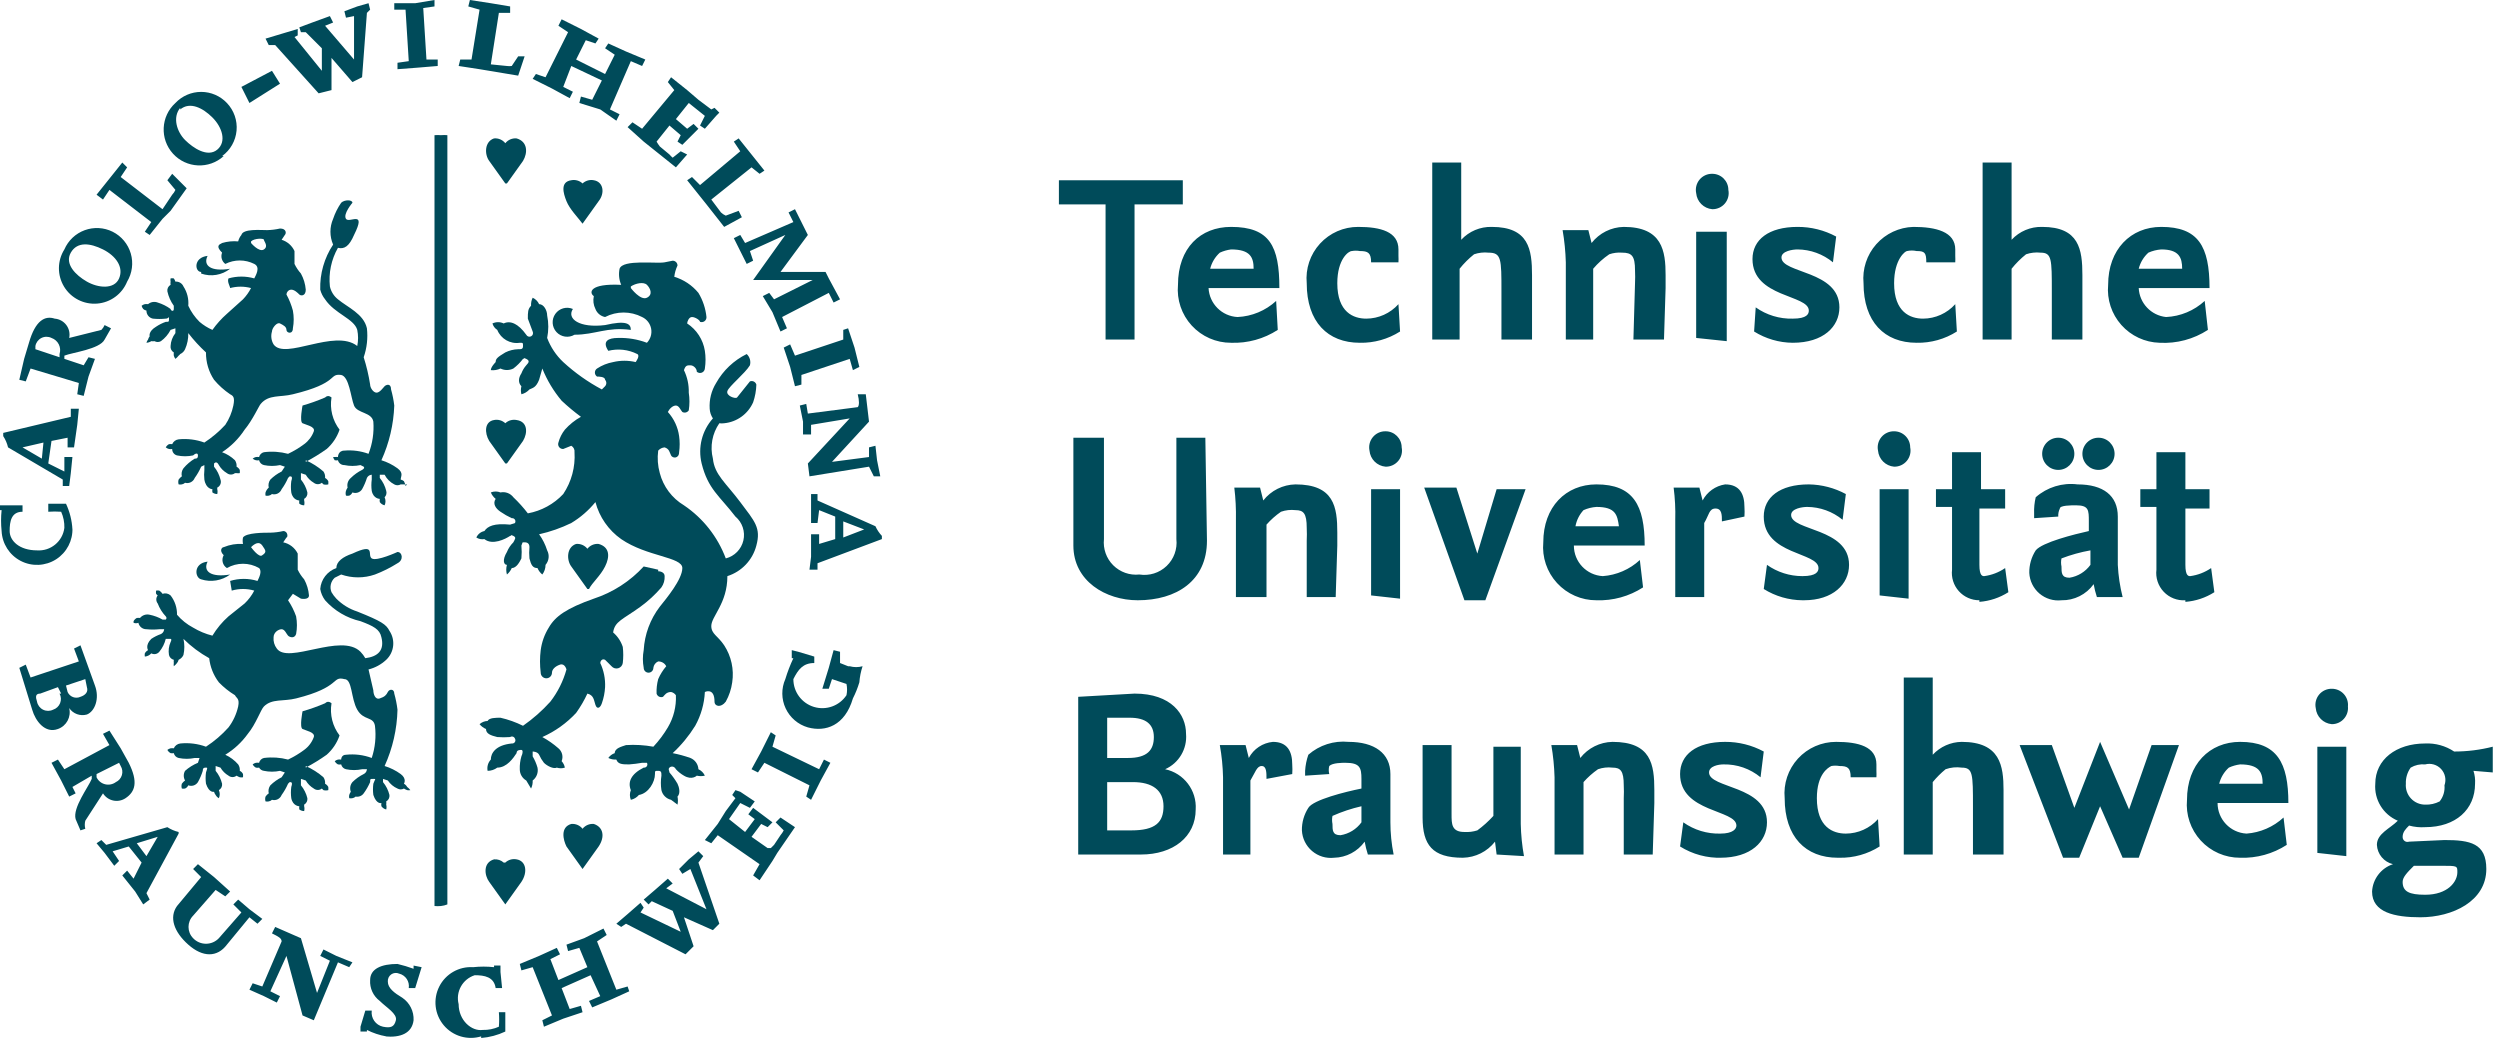
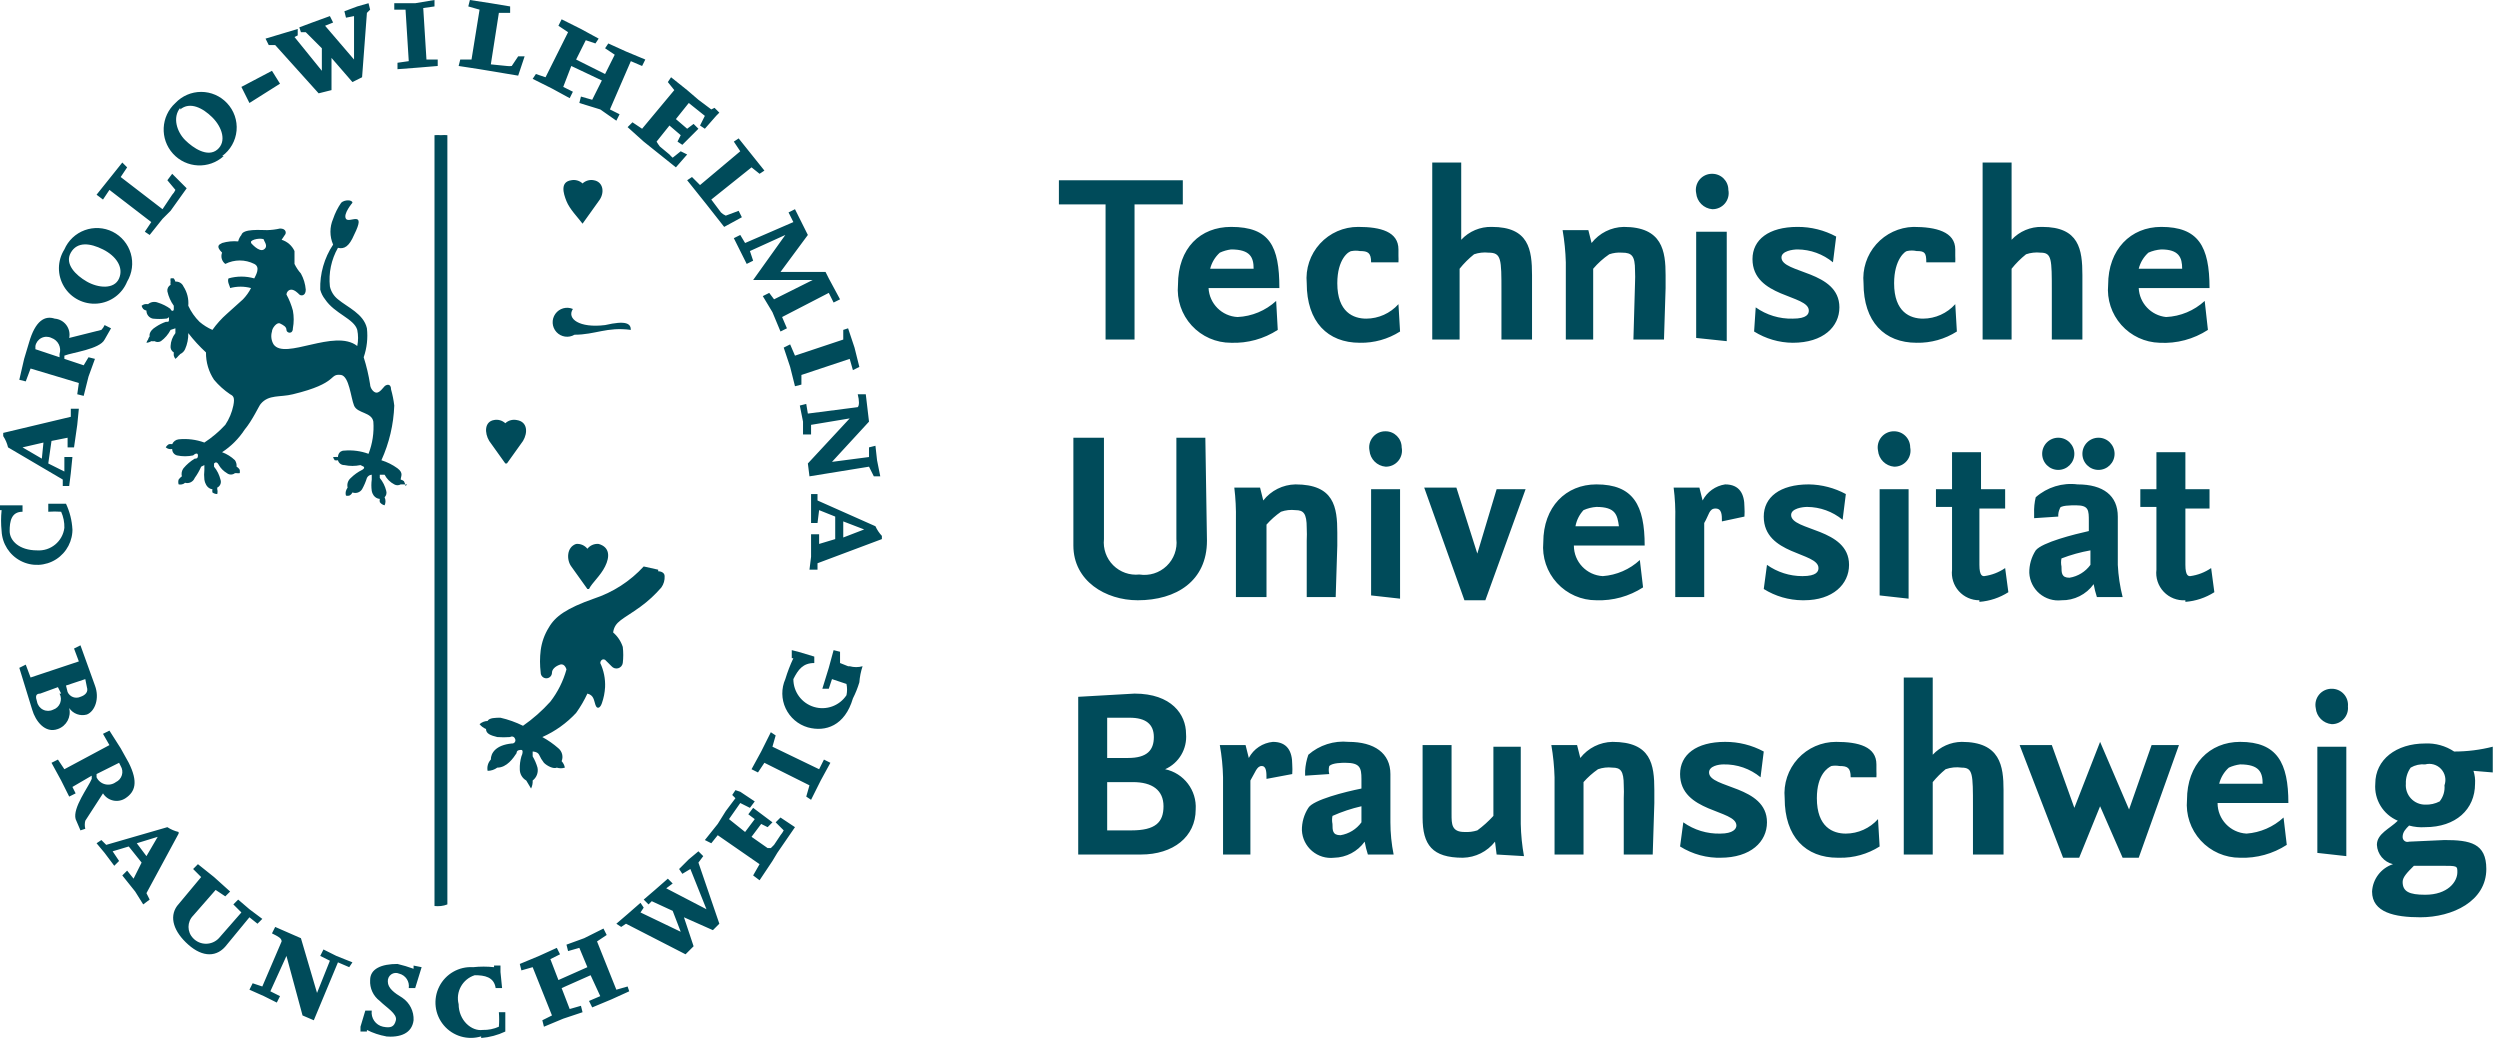
<svg xmlns="http://www.w3.org/2000/svg" width="239" height="100" viewBox="0 0 239 100">
  <g fill="none" fill-rule="evenodd">
-     <path fill="#004B5A" d="M29.231,44.154 C29.924,43.789 30.593,43.378 31.231,42.923 C31.795,42.426 32.22,41.789 32.462,41.077 C31.792,40.201 31.514,39.088 31.692,38 C31.692,38 31.385,37.692 31.077,38 C30.376,38.302 29.657,38.559 28.923,38.769 C28.923,38.769 28.615,40.308 28.923,40.462 C29.231,40.615 30.154,40.769 30,41.231 C29.823,41.724 29.501,42.153 29.077,42.462 C28.597,42.821 28.081,43.13 27.538,43.385 C26.786,43.184 26.003,43.132 25.231,43.231 C25.001,43.284 24.822,43.463 24.769,43.692 C24.667,43.678 24.564,43.678 24.462,43.692 C24.349,43.72 24.243,43.772 24.154,43.846 C24.243,43.92 24.349,43.973 24.462,44 C24.563,44.021 24.668,44.021 24.769,44 C24.822,44.229 25.001,44.409 25.231,44.462 C25.738,44.57 26.262,44.57 26.769,44.462 L27.231,44.615 L26.923,45.077 C26.525,45.274 26.162,45.534 25.846,45.846 C25.683,46.067 25.627,46.349 25.692,46.615 C25.551,46.74 25.445,46.899 25.385,47.077 C25.364,47.178 25.364,47.283 25.385,47.385 C25.486,47.405 25.591,47.405 25.692,47.385 C25.807,47.364 25.914,47.31 26,47.231 C26.381,47.337 26.78,47.137 26.923,46.769 C27.168,46.434 27.374,46.073 27.538,45.692 L27.692,45.538 C27.846,45.538 28,45.538 27.846,46 C27.798,46.357 27.798,46.72 27.846,47.077 C28,47.846 28.615,47.846 28.615,47.846 C28.595,47.948 28.595,48.052 28.615,48.154 C28.749,48.254 28.91,48.308 29.077,48.308 C29.116,48.156 29.116,47.998 29.077,47.846 C29.081,47.795 29.081,47.744 29.077,47.692 C29.295,47.569 29.417,47.326 29.385,47.077 C29.275,46.625 29.065,46.205 28.769,45.846 L28.769,45.231 L29.231,45.385 C29.417,45.703 29.682,45.967 30,46.154 C30.225,46.334 30.544,46.334 30.769,46.154 C30.817,46.209 30.868,46.26 30.923,46.308 C31.074,46.347 31.233,46.347 31.385,46.308 C31.395,46.205 31.395,46.102 31.385,46 C31.314,45.87 31.207,45.763 31.077,45.692 C31.1,45.475 31.045,45.257 30.923,45.077 C30.416,44.636 29.845,44.273 29.231,44 L29.231,44.154 Z" />
    <path fill="#004B5A" d="M38.923,46.308 C38.821,46.325 38.717,46.325 38.615,46.308 L38.308,46.308 C38.117,46.418 37.883,46.418 37.692,46.308 C37.297,46.103 36.974,45.78 36.769,45.385 L36.308,45.385 L36.308,45.692 C36.603,46.051 36.813,46.472 36.923,46.923 C36.99,47.141 36.93,47.378 36.769,47.538 C36.881,47.783 36.881,48.063 36.769,48.308 C36.582,48.266 36.418,48.156 36.308,48 C36.287,47.898 36.287,47.794 36.308,47.692 C36.308,47.692 35.692,47.692 35.538,46.923 C35.49,46.566 35.49,46.203 35.538,45.846 L35.538,45.385 C35.538,45.385 35.231,45.385 35.077,45.692 C34.961,46.066 34.806,46.427 34.615,46.769 C34.42,47.078 34.034,47.207 33.692,47.077 C33.631,47.214 33.521,47.323 33.385,47.385 C33.283,47.405 33.178,47.405 33.077,47.385 C33.03,47.234 33.03,47.073 33.077,46.923 C33.111,46.813 33.163,46.709 33.231,46.615 C33.15,46.274 33.269,45.917 33.538,45.692 C33.854,45.38 34.218,45.12 34.615,44.923 C34.615,44.923 34.923,44.769 34.769,44.615 L34.462,44.462 C33.954,44.57 33.43,44.57 32.923,44.462 C32.635,44.471 32.38,44.279 32.308,44 C32.206,44.021 32.102,44.021 32,44 C31.926,43.91 31.874,43.805 31.846,43.692 C31.897,43.687 31.949,43.687 32,43.692 C32.102,43.678 32.206,43.678 32.308,43.692 C32.308,43.692 32.308,43.077 32.923,43.077 C33.706,43.01 34.493,43.115 35.231,43.385 C35.611,42.406 35.769,41.355 35.692,40.308 C35.538,39.385 34.154,39.538 33.846,38.769 C33.538,38 33.385,36 32.615,35.846 C31.385,35.692 32.462,36.615 28,37.692 C26.769,38 25.692,37.692 24.923,38.615 C24.769,38.769 24.154,40.154 23.385,41.077 C22.824,41.937 22.091,42.67 21.231,43.231 C21.69,43.399 22.109,43.661 22.462,44 C22.584,44.181 22.638,44.399 22.615,44.615 C22.745,44.686 22.852,44.793 22.923,44.923 C22.933,45.025 22.933,45.128 22.923,45.231 C22.821,45.248 22.717,45.248 22.615,45.231 L22.462,45.231 C22.237,45.411 21.917,45.411 21.692,45.231 C21.374,45.044 21.109,44.78 20.923,44.462 C20.769,44.154 20.615,44.154 20.462,44.308 L20.462,44.615 C20.757,44.974 20.967,45.395 21.077,45.846 C21.188,46.144 21.055,46.477 20.769,46.615 C20.773,46.667 20.773,46.718 20.769,46.769 C20.808,46.921 20.808,47.079 20.769,47.231 C20.603,47.231 20.441,47.177 20.308,47.077 C20.287,46.975 20.287,46.871 20.308,46.769 C20.308,46.769 19.692,46.769 19.538,45.846 C19.504,45.539 19.504,45.23 19.538,44.923 L19.538,44.462 L19.231,44.615 C19.065,44.996 18.859,45.357 18.615,45.692 C18.472,46.06 18.073,46.26 17.692,46.154 C17.606,46.233 17.5,46.287 17.385,46.308 C17.283,46.328 17.178,46.328 17.077,46.308 C17.03,46.157 17.03,45.996 17.077,45.846 C17.16,45.726 17.265,45.622 17.385,45.538 C17.319,45.272 17.375,44.99 17.538,44.769 C17.844,44.404 18.208,44.092 18.615,43.846 C18.769,43.846 18.923,43.846 18.923,43.538 C18.923,43.231 18.615,43.385 18.462,43.538 C17.954,43.646 17.43,43.646 16.923,43.538 C16.644,43.467 16.452,43.211 16.462,42.923 C16.36,42.944 16.255,42.944 16.154,42.923 C16.041,42.896 15.936,42.843 15.846,42.769 C15.917,42.639 16.024,42.532 16.154,42.462 C16.256,42.447 16.36,42.447 16.462,42.462 C16.569,42.209 16.804,42.033 17.077,42 C17.91,41.915 18.752,42.02 19.538,42.308 C20.272,41.827 20.943,41.259 21.538,40.615 C21.911,40.055 22.172,39.428 22.308,38.769 C22.462,38 22.308,37.846 22,37.692 C21.426,37.304 20.908,36.838 20.462,36.308 C19.948,35.533 19.68,34.622 19.692,33.692 C19.077,33.125 18.511,32.508 18,31.846 C18.014,32.376 17.909,32.901 17.692,33.385 C17.6,33.59 17.436,33.754 17.231,33.846 C17.187,33.904 17.135,33.956 17.077,34 C16.989,34.117 16.886,34.22 16.769,34.308 C16.699,34.216 16.647,34.111 16.615,34 C16.605,33.898 16.605,33.795 16.615,33.692 C16.397,33.569 16.275,33.326 16.308,33.077 C16.33,32.629 16.491,32.198 16.769,31.846 L16.769,31.385 L16.308,31.538 C16.088,31.964 15.772,32.333 15.385,32.615 C15.194,32.725 14.96,32.725 14.769,32.615 C14.667,32.633 14.563,32.633 14.462,32.615 C14.324,32.707 14.165,32.76 14,32.769 C14.027,32.656 14.08,32.551 14.154,32.462 C14.181,32.349 14.234,32.243 14.308,32.154 C14.308,32.154 14.154,31.692 14.923,31.231 C15.21,31.039 15.52,30.884 15.846,30.769 C16.154,30.769 16.154,30.769 16.154,30.462 C16.154,30.154 16.154,30.462 15.846,30.462 C15.437,30.505 15.024,30.505 14.615,30.462 C14.251,30.387 13.993,30.064 14,29.692 C13.885,29.671 13.778,29.618 13.692,29.538 C13.618,29.449 13.566,29.344 13.538,29.231 C13.628,29.157 13.733,29.104 13.846,29.077 C13.948,29.062 14.052,29.062 14.154,29.077 C14.411,28.862 14.764,28.803 15.077,28.923 C15.519,29.058 15.935,29.266 16.308,29.538 C16.308,29.692 16.615,29.846 16.615,29.538 L16.615,29.231 C16.317,28.817 16.107,28.345 16,27.846 C15.968,27.597 16.089,27.354 16.308,27.231 C16.29,27.129 16.29,27.025 16.308,26.923 C16.287,26.822 16.287,26.717 16.308,26.615 C16.409,26.595 16.514,26.595 16.615,26.615 C16.683,26.709 16.735,26.813 16.769,26.923 C17.098,26.896 17.408,27.082 17.538,27.385 C17.894,27.931 18.056,28.581 18,29.231 C18.263,29.804 18.628,30.326 19.077,30.769 C19.447,31.085 19.862,31.344 20.308,31.538 C20.708,30.974 21.173,30.457 21.692,30 L23.231,28.615 C23.538,28.295 23.797,27.933 24,27.538 C23.345,27.362 22.655,27.362 22,27.538 C22,27.385 21.692,26.923 21.846,26.615 C22.65,26.385 23.503,26.385 24.308,26.615 C24.462,26.308 24.923,25.538 24.308,25.231 C23.437,24.792 22.409,24.792 21.538,25.231 C21.205,24.982 21.079,24.541 21.231,24.154 C20.615,23.538 20.923,23.385 21.231,23.231 C21.729,23.084 22.251,23.031 22.769,23.077 C22.824,22.851 22.929,22.641 23.077,22.462 C23.231,21.846 24.923,22 25.538,22 C25.953,21.99 26.365,21.939 26.769,21.846 C27.385,21.846 27.385,22.308 27.231,22.462 L26.923,22.923 C27.468,23.09 27.916,23.482 28.154,24 L28.154,25.231 C28.315,25.566 28.522,25.876 28.769,26.154 C29.03,26.628 29.187,27.153 29.231,27.692 C29.231,28.308 28.769,28.308 28.615,28.154 C28.462,28 28.154,27.692 27.846,27.692 C27.538,27.692 27.385,28 27.385,28.154 C27.651,28.64 27.857,29.157 28,29.692 C28.104,30.252 28.104,30.825 28,31.385 C28,32 27.385,31.846 27.385,31.538 C27.385,31.231 27.077,31.077 26.769,30.923 C26.462,30.769 26,31.385 26,31.692 C25.876,32.106 25.932,32.553 26.154,32.923 C27.231,34.462 32,31.385 34.154,33.077 C34.257,32.569 34.257,32.046 34.154,31.538 C33.846,30.462 32,30 31.077,28.615 C30.86,28.344 30.702,28.029 30.615,27.692 C30.57,26.164 31,24.658 31.846,23.385 C31.504,22.6 31.504,21.708 31.846,20.923 C32.029,20.377 32.288,19.859 32.615,19.385 C32.923,19.077 33.692,19.077 33.692,19.385 C33.692,19.385 32.769,20.462 33.077,20.923 C33.385,21.385 35.077,20 33.846,22.462 C33.385,23.538 32.923,23.846 32.308,23.692 C31.671,24.812 31.402,26.104 31.538,27.385 C31.645,27.872 31.917,28.306 32.308,28.615 C33.231,29.385 34.769,30 35.077,31.385 C35.182,32.319 35.077,33.265 34.769,34.154 C35.041,35.009 35.247,35.883 35.385,36.769 C35.385,37.077 35.692,37.538 36,37.538 C36.308,37.538 36.615,37.077 36.769,36.923 C36.923,36.769 37.385,36.615 37.385,37.231 C37.527,37.735 37.63,38.249 37.692,38.769 C37.628,40.576 37.209,42.354 36.462,44 C37.013,44.17 37.533,44.43 38,44.769 C38.615,45.231 38.308,45.538 38.308,45.846 C38.421,45.874 38.526,45.926 38.615,46 C38.691,46.145 38.743,46.301 38.769,46.462 L38.923,46.308 Z M24,23.231 C24,23.231 24.769,24.154 25.231,23.846 C25.692,23.538 25.231,23.077 25.231,22.923 C25.231,22.769 24.308,22.769 24,23.077 L24,23.231 Z" />
-     <path fill="#004B5A" d="M19.231,26.154 C20.172,26.482 21.216,26.308 22,25.692 C20.154,26 19.385,25.385 19.846,24.462 C18.462,24.615 18.615,26 19.231,26 L19.231,26.154 Z M29.231,73.385 C29.924,73.02 30.593,72.609 31.231,72.154 C31.795,71.656 32.22,71.02 32.462,70.308 C31.792,69.432 31.514,68.319 31.692,67.231 C31.692,67.231 31.385,66.923 31.077,67.231 C30.376,67.532 29.656,67.789 28.923,68 C28.923,68 28.615,69.538 28.923,69.692 C29.231,69.846 30.154,70 30,70.462 C29.823,70.955 29.501,71.384 29.077,71.692 C28.596,72.051 28.081,72.36 27.538,72.615 C26.786,72.415 26.003,72.363 25.231,72.462 C25.001,72.514 24.822,72.694 24.769,72.923 C24.667,72.908 24.564,72.908 24.462,72.923 C24.349,72.95 24.243,73.003 24.154,73.077 C24.225,73.207 24.331,73.314 24.462,73.385 C24.563,73.405 24.668,73.405 24.769,73.385 C24.866,73.555 25.037,73.669 25.231,73.692 C25.738,73.8 26.262,73.8 26.769,73.692 L27.231,73.846 L26.923,74.308 C26.525,74.505 26.162,74.765 25.846,75.077 C25.683,75.298 25.627,75.58 25.692,75.846 C25.57,75.927 25.465,76.031 25.385,76.154 C25.337,76.304 25.337,76.465 25.385,76.615 C25.486,76.636 25.591,76.636 25.692,76.615 C25.807,76.594 25.914,76.541 26,76.462 C26.381,76.568 26.78,76.368 26.923,76 C27.167,75.665 27.373,75.303 27.538,74.923 L27.692,74.769 C27.846,74.769 28,74.769 27.846,75.231 C27.798,75.588 27.798,75.95 27.846,76.308 C28,77.077 28.615,77.077 28.615,77.077 C28.595,77.178 28.595,77.283 28.615,77.385 C28.749,77.484 28.91,77.538 29.077,77.538 C29.116,77.387 29.116,77.228 29.077,77.077 C29.081,77.026 29.081,76.974 29.077,76.923 C29.295,76.8 29.417,76.556 29.385,76.308 C29.275,75.856 29.065,75.435 28.769,75.077 L28.769,74.462 L29.231,74.615 C29.417,74.933 29.682,75.198 30,75.385 C30.225,75.565 30.544,75.565 30.769,75.385 C30.817,75.439 30.868,75.491 30.923,75.538 C31.074,75.578 31.233,75.578 31.385,75.538 C31.395,75.436 31.395,75.333 31.385,75.231 C31.314,75.101 31.207,74.994 31.077,74.923 C31.1,74.706 31.045,74.488 30.923,74.308 C30.416,73.867 29.845,73.504 29.231,73.231 L29.231,73.385 Z" />
-     <path fill="#004B5A" d="M38.923,75.231 C38.852,75.101 38.745,74.994 38.615,74.923 C38.615,74.923 38.923,74.462 38.308,74 C37.841,73.66 37.321,73.401 36.769,73.231 C37.537,71.537 37.956,69.705 38,67.846 C37.937,67.326 37.834,66.812 37.692,66.308 C37.692,65.846 37.231,65.846 37.077,66.154 C36.923,66.462 36.769,66.615 36.308,66.769 C35.846,66.923 35.692,66.308 35.692,66 L35.231,64 C35.864,63.841 36.446,63.523 36.923,63.077 C37.689,62.353 37.819,61.182 37.231,60.308 C36.923,59.692 36.462,59.385 34.154,58.462 C33.398,58.219 32.711,57.796 32.154,57.231 C31.977,57.044 31.822,56.837 31.692,56.615 C31.492,56.135 31.615,55.581 32,55.231 L32.615,54.923 C33.662,55.287 34.8,55.287 35.846,54.923 C36.598,54.635 37.319,54.275 38,53.846 C38.615,53.538 38.462,52.769 38,52.769 C38,52.769 36,53.692 35.538,53.385 C35.077,53.077 36,51.846 33.692,52.923 C32.769,53.231 32.154,53.692 32.154,54.308 C31.29,54.61 30.686,55.395 30.615,56.308 C30.68,56.699 30.839,57.068 31.077,57.385 C31.97,58.387 33.153,59.086 34.462,59.385 C35.692,59.846 36.308,60.154 36.462,60.923 C36.769,62.154 36.154,62.769 34.923,62.923 C34.796,62.699 34.641,62.493 34.462,62.308 C32.615,60.462 27.538,63.538 26.462,62 C26.227,61.692 26.117,61.308 26.154,60.923 C26.154,60.462 26.615,60.154 26.923,60.154 C27.231,60.154 27.385,60.615 27.538,60.769 C27.692,60.923 28.154,61.077 28.308,60.615 C28.412,60.056 28.412,59.482 28.308,58.923 C28.116,58.38 27.858,57.863 27.538,57.385 L28,56.769 L28.769,57.231 C28.769,57.231 29.538,57.385 29.538,56.923 C29.495,56.383 29.337,55.859 29.077,55.385 C28.83,55.107 28.623,54.796 28.462,54.462 L28.462,52.923 C28.19,52.37 27.68,51.973 27.077,51.846 L27.385,51.385 C27.538,51.385 27.538,50.769 27.077,50.769 C26.673,50.862 26.261,50.913 25.846,50.923 C25.231,50.923 23.538,50.923 23.231,51.385 C23.189,51.588 23.189,51.797 23.231,52 C22.6,51.961 21.969,52.066 21.385,52.308 C21.231,52.308 20.923,52.615 21.385,53.077 C21.144,53.504 21.279,54.044 21.692,54.308 C22.644,53.758 23.817,53.758 24.769,54.308 C25.077,54.615 24.769,55.231 24.615,55.538 C23.763,55.277 22.852,55.277 22,55.538 L22.154,56.462 C22.857,56.256 23.604,56.256 24.308,56.462 C24.071,56.921 23.759,57.337 23.385,57.692 L21.846,58.923 C21.243,59.457 20.725,60.08 20.308,60.769 C19.658,60.606 19.035,60.346 18.462,60 C17.875,59.691 17.353,59.273 16.923,58.769 C16.935,58.102 16.718,57.45 16.308,56.923 C16.099,56.735 15.804,56.676 15.538,56.769 C15.458,56.647 15.353,56.542 15.231,56.462 C15.129,56.441 15.025,56.441 14.923,56.462 C14.902,56.563 14.902,56.668 14.923,56.769 C14.967,56.828 15.019,56.879 15.077,56.923 C14.897,57.148 14.897,57.467 15.077,57.692 C15.249,58.149 15.511,58.568 15.846,58.923 C15.846,58.923 16,59.077 15.846,59.231 L15.538,59.231 C15.155,59.013 14.74,58.857 14.308,58.769 C13.967,58.688 13.609,58.807 13.385,59.077 C13.283,59.062 13.179,59.062 13.077,59.077 C12.947,59.148 12.84,59.255 12.769,59.385 C12.764,59.436 12.764,59.487 12.769,59.538 C12.917,59.598 13.083,59.598 13.231,59.538 C13.305,59.902 13.629,60.161 14,60.154 C14.409,60.197 14.822,60.197 15.231,60.154 L15.692,60.154 C15.692,60.154 15.692,60.462 15.385,60.615 C15.059,60.73 14.749,60.885 14.462,61.077 C13.846,61.692 14.154,62.154 14.154,62.154 C14.024,62.225 13.917,62.331 13.846,62.462 C13.825,62.563 13.825,62.668 13.846,62.769 C14.083,62.75 14.304,62.64 14.462,62.462 C14.722,62.602 15.045,62.537 15.231,62.308 C15.526,61.949 15.737,61.528 15.846,61.077 L16.308,61.077 C16.308,61.077 16.462,61.077 16.308,61.385 C16.137,61.771 16.083,62.199 16.154,62.615 C16.207,62.845 16.386,63.024 16.615,63.077 C16.605,63.179 16.605,63.282 16.615,63.385 C16.598,63.486 16.598,63.59 16.615,63.692 C16.732,63.605 16.836,63.501 16.923,63.385 C16.997,63.295 17.05,63.19 17.077,63.077 C17.282,62.984 17.446,62.82 17.538,62.615 C17.651,62.109 17.651,61.584 17.538,61.077 C18.27,61.802 19.099,62.424 20,62.923 C20.091,63.762 20.41,64.56 20.923,65.231 C21.381,65.705 21.898,66.119 22.462,66.462 C22.615,66.769 22.923,66.769 22.769,67.538 C22.607,68.263 22.292,68.945 21.846,69.538 C21.213,70.246 20.489,70.867 19.692,71.385 C18.906,71.097 18.064,70.992 17.231,71.077 C16.958,71.11 16.723,71.286 16.615,71.538 C16.513,71.524 16.41,71.524 16.308,71.538 C16.195,71.566 16.09,71.618 16,71.692 C16.071,71.822 16.178,71.929 16.308,72 C16.409,72.021 16.514,72.021 16.615,72 C16.668,72.229 16.847,72.409 17.077,72.462 C17.584,72.57 18.108,72.57 18.615,72.462 L19.077,72.462 L18.923,72.923 C18.472,73.108 18.056,73.368 17.692,73.692 C17.527,73.978 17.527,74.33 17.692,74.615 C17.572,74.699 17.468,74.803 17.385,74.923 C17.337,75.073 17.337,75.234 17.385,75.385 C17.486,75.405 17.591,75.405 17.692,75.385 C17.829,75.323 17.938,75.214 18,75.077 C18.342,75.207 18.728,75.078 18.923,74.769 C19.114,74.427 19.268,74.066 19.385,73.692 C19.385,73.385 19.538,73.385 19.692,73.385 C19.846,73.385 19.846,73.385 19.692,73.846 C19.644,74.203 19.644,74.566 19.692,74.923 C20,75.846 20.462,75.692 20.462,75.692 C20.489,75.805 20.542,75.91 20.615,76 C20.686,76.13 20.793,76.237 20.923,76.308 C21.035,76.063 21.035,75.783 20.923,75.538 C21.141,75.415 21.263,75.172 21.231,74.923 C21.121,74.472 20.911,74.051 20.615,73.692 L20.615,73.231 L21.077,73.385 C21.263,73.703 21.528,73.967 21.846,74.154 C22.071,74.334 22.391,74.334 22.615,74.154 C22.712,74.216 22.815,74.268 22.923,74.308 C23.025,74.325 23.129,74.325 23.231,74.308 C23.241,74.205 23.241,74.102 23.231,74 C23.169,73.863 23.06,73.754 22.923,73.692 C22.946,73.475 22.892,73.257 22.769,73.077 C22.428,72.686 22.009,72.372 21.538,72.154 C22.383,71.638 23.116,70.958 23.692,70.154 C24.462,69.231 24.923,67.846 25.231,67.538 C26,66.769 27.077,67.077 28.308,66.769 C32.615,65.692 31.692,64.615 32.923,64.923 C33.692,64.923 33.538,66.769 34.154,67.846 C34.769,68.923 35.692,68.462 35.846,69.385 C35.972,70.42 35.867,71.471 35.538,72.462 C34.753,72.169 33.91,72.063 33.077,72.154 C32.615,72.154 32.615,72.615 32.615,72.615 C32.513,72.601 32.41,72.601 32.308,72.615 C32.195,72.643 32.09,72.695 32,72.769 C32.071,72.899 32.178,73.006 32.308,73.077 C32.409,73.098 32.514,73.098 32.615,73.077 C32.668,73.306 32.847,73.486 33.077,73.538 C33.584,73.646 34.108,73.646 34.615,73.538 L35.077,73.538 C35.077,73.538 35.077,73.846 34.769,74 C34.371,74.197 34.008,74.457 33.692,74.769 C33.477,75.026 33.418,75.379 33.538,75.692 C33.471,75.786 33.419,75.89 33.385,76 C33.364,76.102 33.364,76.206 33.385,76.308 C33.486,76.328 33.591,76.328 33.692,76.308 C33.807,76.287 33.914,76.233 34,76.154 C34.294,76.21 34.595,76.09 34.769,75.846 C35.013,75.511 35.219,75.15 35.385,74.769 C35.385,74.462 35.385,74.462 35.692,74.462 C36,74.462 35.846,74.462 35.692,74.923 C35.644,75.28 35.644,75.643 35.692,76 C36,76.923 36.462,76.769 36.462,76.769 C36.441,76.871 36.441,76.975 36.462,77.077 C36.572,77.233 36.736,77.343 36.923,77.385 C36.962,77.233 36.962,77.074 36.923,76.923 C36.94,76.821 36.94,76.717 36.923,76.615 C37.141,76.492 37.263,76.249 37.231,76 C37.121,75.549 36.911,75.128 36.615,74.769 L36.615,74.462 L37.077,74.615 C37.305,74.954 37.626,75.221 38,75.385 C38.19,75.495 38.425,75.495 38.615,75.385 C38.712,75.447 38.815,75.499 38.923,75.538 C39.025,75.556 39.129,75.556 39.231,75.538 C39.143,75.422 39.04,75.318 38.923,75.231 L38.923,75.231 Z M25.077,53.077 C24.769,53.385 24,52.308 24,52.308 C24.308,52 24.769,51.692 25.077,52.154 C25.385,52.615 25.538,52.769 25.077,53.077 Z" />
-     <path fill="#004B5A" d="M19.231,55.385 C20.174,55.685 21.205,55.514 22,54.923 C20.154,55.231 19.385,54.615 19.846,53.692 C18.462,53.846 18.615,55.231 19.231,55.385 L19.231,55.385 Z" />
    <path fill="#004B5A" fill-rule="nonzero" d="M60.308,31.538 C60.308,30.923 59.846,30.615 57.846,31.077 C55.385,31.385 54.154,30.462 54.769,29.538 C54.169,29.278 53.469,29.473 53.09,30.006 C52.71,30.539 52.756,31.264 53.198,31.746 C53.641,32.227 54.36,32.333 54.923,32 C56.923,32 58,31.231 60.308,31.538 Z M62.923,54.462 L61.538,54.154 C60.238,55.571 58.596,56.63 56.769,57.231 C54.154,58.154 53.077,58.923 52.462,60 C52.054,60.655 51.792,61.389 51.692,62.154 C51.602,62.869 51.602,63.593 51.692,64.308 C51.692,64.605 51.933,64.846 52.231,64.846 C52.528,64.846 52.769,64.605 52.769,64.308 C52.769,64 53.077,63.692 53.538,63.538 C54,63.385 54.154,64 54.154,64 C53.845,65.116 53.323,66.161 52.615,67.077 C51.835,67.944 50.957,68.718 50,69.385 C49.315,69.044 48.592,68.786 47.846,68.615 C47.385,68.615 46.769,68.615 46.615,68.923 C46.331,68.934 46.059,69.042 45.846,69.231 C46.009,69.434 46.221,69.593 46.462,69.692 C46.462,70.154 46.923,70.308 47.538,70.462 C47.948,70.494 48.36,70.494 48.769,70.462 C48.848,70.409 48.947,70.395 49.038,70.425 C49.128,70.455 49.199,70.526 49.231,70.615 C49.291,70.717 49.288,70.844 49.222,70.943 C49.156,71.041 49.04,71.093 48.923,71.077 C47.385,71.231 46.923,72 46.923,72.615 C46.654,72.904 46.539,73.305 46.615,73.692 C46.948,73.692 47.272,73.584 47.538,73.385 C48.462,73.385 49.077,72.462 49.385,72 C49.385,71.692 49.692,71.692 49.846,71.692 C50,71.692 50,72 49.846,72.308 C49.729,72.707 49.677,73.123 49.692,73.538 C49.688,73.982 49.923,74.394 50.308,74.615 L50.769,75.385 C50.886,75.146 50.939,74.881 50.923,74.615 C51.301,74.329 51.481,73.85 51.385,73.385 C51.277,73.007 51.122,72.646 50.923,72.308 L50.923,71.846 C50.923,71.846 51.385,71.846 51.538,72.154 C51.659,72.429 51.814,72.687 52,72.923 C52.308,73.231 52.923,73.538 53.231,73.385 C53.481,73.467 53.75,73.467 54,73.385 C53.958,73.154 53.851,72.941 53.692,72.769 C53.868,72.336 53.744,71.838 53.385,71.538 C52.913,71.124 52.397,70.762 51.846,70.462 C53.069,69.92 54.168,69.134 55.077,68.154 C55.493,67.574 55.854,66.955 56.154,66.308 C56.769,66.462 56.769,66.923 56.923,67.385 C57.077,67.846 57.385,67.692 57.538,67.231 C57.714,66.735 57.817,66.217 57.846,65.692 C57.881,64.897 57.723,64.105 57.385,63.385 C57.385,63.231 57.538,62.923 57.846,63.077 L58.462,63.692 C58.618,63.876 58.867,63.951 59.099,63.885 C59.331,63.819 59.503,63.623 59.538,63.385 C59.598,62.874 59.598,62.357 59.538,61.846 C59.364,61.309 59.044,60.83 58.615,60.462 C58.769,59.385 59.538,59.231 61.231,58 C61.967,57.465 62.638,56.845 63.231,56.154 C63.453,55.84 63.561,55.46 63.538,55.077 C63.538,54.769 63.231,54.615 62.923,54.615 L62.923,54.462 Z" />
-     <path fill="#004B5A" fill-rule="nonzero" d="M72.308,52.154 C71.95,53.54 70.904,54.645 69.538,55.077 C69.538,57.692 68,58.923 68,59.846 C68,60.615 68.615,60.769 69.231,61.692 C69.913,62.737 70.187,63.997 70,65.231 C69.912,65.879 69.703,66.505 69.385,67.077 C68.923,67.692 68.308,67.538 68.308,67.077 C68.308,65.692 67.385,66.154 67.385,66.154 C67.329,67.287 67.013,68.393 66.462,69.385 C65.864,70.349 65.14,71.229 64.308,72 C64.882,72.112 65.448,72.267 66,72.462 C66.444,72.64 66.744,73.06 66.769,73.538 C67.042,73.662 67.261,73.881 67.385,74.154 C67.132,74.213 66.868,74.213 66.615,74.154 C66.615,74.154 66.154,74.615 65.385,74.154 C65.098,73.989 64.839,73.782 64.615,73.538 C64.462,73.231 64.154,73.231 64,73.385 C63.846,73.538 64,73.692 64,73.846 C64.289,74.18 64.547,74.541 64.769,74.923 C64.923,75.231 65.077,75.846 64.769,76.154 C64.823,76.407 64.823,76.67 64.769,76.923 L64.154,76.462 C63.695,76.356 63.336,75.997 63.231,75.538 C63.161,75.08 63.161,74.613 63.231,74.154 C63.231,73.846 63.231,73.692 62.923,73.692 C62.615,73.692 62.615,73.692 62.615,74 C62.615,74.769 62,75.846 61.077,76 C60.879,76.235 60.608,76.397 60.308,76.462 C60.188,76.165 60.188,75.835 60.308,75.538 C60,74.769 60.308,74 61.538,73.385 C61.656,73.401 61.772,73.349 61.837,73.251 C61.903,73.152 61.906,73.025 61.846,72.923 L61.385,72.923 C60.977,72.995 60.566,73.047 60.154,73.077 C59.538,73.077 59.077,73.077 58.923,72.615 C58.658,72.631 58.393,72.578 58.154,72.462 C58.304,72.246 58.52,72.084 58.769,72 C58.769,71.538 59.385,71.385 59.846,71.231 C60.721,71.175 61.599,71.227 62.462,71.385 C62.989,70.821 63.453,70.202 63.846,69.538 C64.397,68.61 64.664,67.54 64.615,66.462 C64.505,66.305 64.341,66.195 64.154,66.154 C63.692,66.154 63.538,66.462 63.385,66.615 C63.263,66.664 63.126,66.658 63.008,66.599 C62.891,66.54 62.804,66.434 62.769,66.308 C62.75,65.841 62.802,65.374 62.923,64.923 C63.117,64.477 63.376,64.062 63.692,63.692 C63.538,63.385 63.231,63.231 62.923,63.231 C62.67,63.339 62.494,63.573 62.462,63.846 C62.462,64.101 62.255,64.308 62,64.308 C61.745,64.308 61.538,64.101 61.538,63.846 C61.434,63.287 61.434,62.713 61.538,62.154 C61.624,60.646 62.16,59.199 63.077,58 C63.692,57.231 65.231,55.385 65.231,54.308 C65.231,53.231 61.846,53.231 59.385,51.538 C58.174,50.685 57.303,49.432 56.923,48 C56.274,48.794 55.494,49.471 54.615,50 C53.635,50.478 52.603,50.839 51.538,51.077 C51.876,51.545 52.135,52.065 52.308,52.615 C52.548,53.064 52.487,53.615 52.154,54 C52.154,54.333 52.046,54.657 51.846,54.923 C51.643,54.76 51.484,54.549 51.385,54.308 C50.923,54.308 50.769,54 50.615,53.385 C50.581,53.026 50.581,52.666 50.615,52.308 C50.615,52 50.462,51.846 50.154,51.846 C49.846,51.846 50,51.846 49.846,52.154 C49.883,52.563 49.883,52.975 49.846,53.385 C49.692,53.692 49.385,54.308 48.923,54.308 C48.819,54.546 48.661,54.756 48.462,54.923 C48.376,54.621 48.376,54.302 48.462,54 C48.154,54 48,53.538 48.462,52.769 C48.602,52.423 48.812,52.109 49.077,51.846 C49.231,51.538 49.385,51.385 49.077,51.231 C48.769,51.077 48.923,51.231 48.769,51.231 C48.308,51.538 47.077,52.154 46.308,51.538 C46.041,51.586 45.766,51.531 45.538,51.385 C45.681,51.067 45.967,50.838 46.308,50.769 C46.615,50.308 47.231,50 48.769,50.154 L49.231,50 C49.291,49.898 49.288,49.771 49.222,49.672 C49.156,49.574 49.04,49.522 48.923,49.538 C48.547,49.365 48.187,49.159 47.846,48.923 C47.385,48.615 47.077,48.154 47.385,47.692 C47.181,47.53 47.022,47.318 46.923,47.077 C47.219,46.957 47.55,46.957 47.846,47.077 C48.311,46.98 48.79,47.16 49.077,47.538 C49.578,48.014 50.041,48.528 50.462,49.077 C51.758,48.84 52.945,48.193 53.846,47.231 C54.634,46.052 55.013,44.646 54.923,43.231 C54.955,42.982 54.834,42.739 54.615,42.615 L53.846,42.923 C53.692,42.932 53.543,42.863 53.45,42.739 C53.357,42.615 53.333,42.453 53.385,42.308 C53.503,41.86 53.713,41.441 54,41.077 C54.44,40.583 54.96,40.166 55.538,39.846 C54.893,39.37 54.277,38.857 53.692,38.308 C52.918,37.386 52.295,36.348 51.846,35.231 L51.538,36.308 C51.231,37.077 50.923,37.077 50.615,37.231 C50.411,37.458 50.143,37.618 49.846,37.692 C49.781,37.44 49.781,37.175 49.846,36.923 C49.538,36.615 49.538,36.154 49.846,35.692 C49.952,35.41 50.108,35.149 50.308,34.923 C50.615,34.615 50.615,34.462 50.308,34.308 C50,34.154 50.154,34.308 50,34.308 C49.736,34.656 49.425,34.967 49.077,35.231 C48.689,35.423 48.234,35.423 47.846,35.231 C47.559,35.368 47.239,35.421 46.923,35.385 C46.923,35.077 47.385,34.615 47.385,34.615 C47.385,34.308 47.538,34.154 48.308,33.692 C48.69,33.501 49.111,33.396 49.538,33.385 C49.846,33.385 50,33.385 50,33.077 C50,32.769 50,32.769 49.692,32.769 C48.776,32.908 47.885,32.398 47.538,31.538 C47.314,31.397 47.15,31.178 47.077,30.923 C47.417,30.758 47.814,30.758 48.154,30.923 C48.769,30.615 49.538,30.923 50.308,32 C50.393,32.17 50.599,32.239 50.769,32.154 C50.939,32.069 51.008,31.862 50.923,31.692 L50.462,30.462 C50.462,29.846 50.462,29.538 50.769,29.231 C50.753,28.965 50.806,28.7 50.923,28.462 C51.196,28.585 51.415,28.804 51.538,29.077 C52,29.077 52.308,29.692 52.308,30.154 C52.453,30.864 52.453,31.597 52.308,32.308 C52.638,33.184 53.164,33.973 53.846,34.615 C54.961,35.64 56.202,36.519 57.538,37.231 L57.846,36.923 C58.003,36.748 58.003,36.483 57.846,36.308 C57.846,36 57.231,36 57.077,36 C56.948,35.914 56.871,35.77 56.871,35.615 C56.871,35.461 56.948,35.316 57.077,35.231 C57.543,34.924 58.066,34.715 58.615,34.615 C59.323,34.446 60.061,34.446 60.769,34.615 C60.769,34.615 61.231,34 60.923,33.846 C60.067,33.415 59.084,33.306 58.154,33.538 C57.538,32.615 58.154,32.308 59.077,32.308 C60.021,32.279 60.962,32.436 61.846,32.769 C62.191,32.411 62.341,31.908 62.249,31.42 C62.157,30.931 61.835,30.517 61.385,30.308 C60.275,29.733 58.956,29.733 57.846,30.308 C57.426,30.229 57.076,29.938 56.923,29.538 C56.731,29.158 56.677,28.723 56.769,28.308 C56.308,28 56.308,27.077 59.385,27.231 C59.179,26.745 59.126,26.209 59.231,25.692 C59.538,24.769 62.769,25.231 63.538,25.077 L64.308,24.923 C64.563,24.923 64.769,25.13 64.769,25.385 C64.608,25.724 64.504,26.088 64.462,26.462 C65.366,26.734 66.169,27.27 66.769,28 C67.193,28.703 67.456,29.491 67.538,30.308 C67.547,30.462 67.478,30.611 67.355,30.704 C67.231,30.796 67.069,30.821 66.923,30.769 C66.923,30.615 66.462,30.308 66.154,30.308 C65.846,30.308 65.692,30.769 65.692,30.923 C66.6,31.517 67.215,32.467 67.385,33.538 C67.471,34.099 67.471,34.67 67.385,35.231 C67.371,35.406 67.259,35.559 67.096,35.624 C66.932,35.69 66.746,35.656 66.615,35.538 C66.615,35.231 66.308,34.923 66,34.923 C65.692,34.923 65.538,34.923 65.385,35.385 C65.71,36.055 65.868,36.794 65.846,37.538 C65.933,38.099 65.933,38.67 65.846,39.231 C65.714,39.437 65.444,39.505 65.231,39.385 C65.077,39.231 64.923,38.769 64.615,38.769 C64.308,38.769 64,39.077 63.846,39.385 C64.429,40.028 64.805,40.832 64.923,41.692 C64.995,42.203 64.995,42.72 64.923,43.231 C64.923,43.846 64.308,43.846 64.154,43.538 C64,43.231 64,42.923 63.538,42.769 C63.301,42.789 63.081,42.899 62.923,43.077 C62.828,43.798 62.881,44.531 63.077,45.231 C63.413,46.519 64.242,47.624 65.385,48.308 C67.213,49.543 68.611,51.318 69.385,53.385 C70.223,53.172 70.873,52.509 71.067,51.666 C71.262,50.824 70.968,49.943 70.308,49.385 C68.769,47.385 67.692,46.769 67.077,44.308 C66.705,42.782 67.108,41.171 68.154,40 C67.971,39.725 67.864,39.407 67.846,39.077 C67.79,38.212 68.005,37.352 68.462,36.615 C69.132,35.417 70.152,34.451 71.385,33.846 C71.68,34.119 71.799,34.535 71.692,34.923 C71.231,35.692 69.692,36.923 69.538,37.385 C69.385,37.846 70.308,38.154 70.462,38 L71.692,36.462 C71.814,36.413 71.951,36.419 72.069,36.478 C72.186,36.537 72.273,36.643 72.308,36.769 C72.291,37.346 72.188,37.916 72,38.462 C71.506,39.579 70.447,40.344 69.231,40.462 C69.078,40.485 68.922,40.485 68.769,40.462 C68.085,41.448 67.86,42.682 68.154,43.846 C68.308,45.385 69.385,46.154 70.769,48 C72.154,49.846 72.769,50.462 72.308,52.154 L72.308,52.154 Z M60.308,27.538 C60.308,27.538 61.231,28.769 61.846,28.462 C62.462,28.154 62.154,27.538 61.846,27.231 C61.538,26.923 60.769,27.077 60.308,27.385 L60.308,27.538 Z M48.308,17.538 L46.769,15.385 C46.308,14.769 46.308,13.538 47.231,13.231 C47.645,13.193 48.05,13.367 48.308,13.692 C48.566,13.367 48.971,13.193 49.385,13.231 C50.462,13.538 50.462,14.615 50,15.385 L48.462,17.538 L48.308,17.538 Z M48.308,86.462 L46.769,84.308 C46.308,83.692 46.154,82.462 47.231,82.154 C47.568,82.125 47.901,82.237 48.154,82.462 L48.308,82.462 C48.597,82.192 48.997,82.078 49.385,82.154 C50.308,82.308 50.462,83.385 49.846,84.308 L48.308,86.462 L48.308,86.462 Z M55.692,83.077 L54.154,80.923 C53.846,80.308 53.538,79.077 54.615,78.769 C55.029,78.731 55.434,78.905 55.692,79.231 C55.95,78.905 56.355,78.731 56.769,78.769 C57.692,79.077 57.846,80 57.231,80.923 L55.692,83.077 Z" />
    <path fill="#004B5A" fill-rule="nonzero" d="M48.308,44.308 L46.769,42.154 C46.308,41.385 46.308,40.308 47.231,40.154 C47.618,40.078 48.019,40.192 48.308,40.462 C48.597,40.192 48.997,40.078 49.385,40.154 C50.462,40.308 50.462,41.385 50,42.154 L48.462,44.308 L48.308,44.308 Z M55.692,21.385 C55.231,20.769 54.462,20 54.154,19.231 C53.846,18.462 53.538,17.385 54.615,17.231 C55.003,17.155 55.403,17.269 55.692,17.538 C55.981,17.269 56.382,17.155 56.769,17.231 C57.692,17.385 57.846,18.462 57.231,19.231 L55.692,21.385 L55.692,21.385 Z M56.154,56.308 L54.615,54.154 C54.154,53.538 54.154,52.308 55.077,52 C55.491,51.962 55.896,52.136 56.154,52.462 C56.412,52.136 56.817,51.962 57.231,52 C58.308,52.308 58.308,53.231 57.846,54.154 C57.385,55.077 56.615,55.692 56.308,56.308 L56.154,56.308 Z M42.154,12.923 C42.358,12.903 42.565,12.903 42.769,12.923 L42.769,86.462 C42.572,86.541 42.365,86.593 42.154,86.615 C41.949,86.636 41.743,86.636 41.538,86.615 L41.538,12.923 C41.743,12.905 41.949,12.905 42.154,12.923 L42.154,12.923 Z M3.077,67.846 L2.462,65.846 L1.846,63.846 L2.462,63.538 L2.923,64.769 L7.538,63.231 L7.077,62 L7.692,61.692 L9.077,65.538 C9.538,66.769 9.077,68 8.308,68.308 C7.67,68.489 6.988,68.241 6.615,67.692 C6.824,68.537 6.358,69.401 5.538,69.692 C4.308,70.154 3.385,68.923 3.077,67.846 L3.077,67.846 Z M5.846,66.308 L5.538,65.692 L3.846,66.308 C3.385,66.308 3.385,66.615 3.538,67.077 C3.6,67.409 3.814,67.694 4.116,67.845 C4.418,67.996 4.774,67.997 5.077,67.846 C5.382,67.748 5.627,67.519 5.746,67.221 C5.865,66.924 5.845,66.589 5.692,66.308 L5.846,66.308 Z M8.308,65.692 L8.154,64.923 L6.308,65.538 L6.462,66.154 C6.562,66.379 6.749,66.555 6.98,66.642 C7.212,66.729 7.468,66.719 7.692,66.615 C8.154,66.462 8.462,66.154 8.308,65.692 L8.308,65.692 Z M7.692,79.385 L7.231,78.308 C6.923,77.231 8.462,75.231 8.769,74.462 L8.769,74.154 L6.923,75.231 L7.231,75.846 L6.615,76.154 L5.846,74.615 L4.923,72.923 L5.538,72.615 L6.154,73.538 L10.462,71.231 L9.846,70.154 L10.462,69.846 L11.538,71.538 L12.308,72.923 C13.231,74.769 12.923,75.692 12,76.308 C11.655,76.537 11.231,76.618 10.826,76.531 C10.42,76.444 10.067,76.197 9.846,75.846 L8.154,78.462 C8.089,78.714 8.089,78.978 8.154,79.231 L7.692,79.385 Z M11.538,73.231 L11.385,72.923 L9.231,74 L9.231,74.308 C9.388,74.641 9.687,74.886 10.045,74.975 C10.402,75.064 10.781,74.989 11.077,74.769 C11.355,74.639 11.564,74.397 11.652,74.103 C11.74,73.81 11.699,73.492 11.538,73.231 L11.538,73.231 Z M12.923,85.231 L11.692,83.692 L12.154,83.231 L12.769,84 L13.538,82.462 L12.308,80.923 L10.769,81.385 L11.385,82.308 L10.923,82.769 L10,81.538 L9.231,80.615 L9.692,80.308 L10.154,80.769 L16,79.077 C16.329,79.292 16.694,79.448 17.077,79.538 L17.077,79.692 L14,85.385 L14.308,86 L13.692,86.462 L12.923,85.231 Z M15.077,80 L13.077,80.615 L14,81.846 L15.077,80 Z M23.846,87.692 L21.692,90.308 C20.769,91.538 19.385,91.538 18,90.308 C16.615,89.077 16.154,87.692 16.923,86.615 L19.231,83.846 L18.462,83.077 L18.923,82.615 L20.462,83.846 L22,85.231 L21.538,85.692 L20.615,85.077 L18.462,87.538 C17.875,88.137 17.875,89.094 18.462,89.692 C18.781,90.031 19.226,90.223 19.692,90.223 C20.158,90.223 20.603,90.031 20.923,89.692 L23.077,87.231 L22.308,86.462 L22.769,86 L23.846,86.923 L25.077,87.846 L24.615,88.308 L23.846,87.692 Z M32.308,92 L30,97.538 L28.923,97.077 L27.385,91.385 L25.846,94.769 L26.769,95.231 L26.462,95.846 L25.231,95.231 L23.846,94.615 L24.154,94 L25.077,94.308 L26.923,90 C26.923,89.692 26.615,89.538 26,89.231 L26.308,88.615 L28.769,89.692 L30.308,94.923 L31.538,91.846 L30.615,91.385 L30.923,90.769 L32.154,91.385 L33.692,92 L33.385,92.462 L32.308,92 Z M36.923,99.077 C36.281,98.964 35.659,98.757 35.077,98.462 L35.077,98.615 L34.462,98.615 L34.462,98.154 L34.923,96.615 L35.538,96.615 C35.442,97.33 35.91,98 36.615,98.154 C37.385,98.308 37.692,98.154 37.846,97.538 C38,96.923 36.923,96.308 36.308,95.692 C35.681,95.225 35.334,94.472 35.385,93.692 C35.385,92.615 36.462,92.154 38,92.154 C38.522,92.276 39.036,92.43 39.538,92.615 L39.538,92.308 L40.308,92.462 L39.692,94.462 L39.077,94.462 C39.175,93.83 38.774,93.229 38.154,93.077 C37.905,92.967 37.617,92.997 37.396,93.155 C37.175,93.313 37.054,93.575 37.077,93.846 C37.077,94.462 37.692,94.923 38.462,95.385 C39.171,95.866 39.579,96.682 39.538,97.538 C39.385,98.769 38.308,99.231 36.769,99.077 L36.923,99.077 Z M46,99.077 C44.703,99.472 43.296,99.055 42.424,98.018 C41.551,96.981 41.382,95.523 41.993,94.313 C42.604,93.103 43.878,92.375 45.231,92.462 C45.896,92.39 46.566,92.39 47.231,92.462 L47.231,92.308 L47.846,92.308 L47.846,92.923 L48,94.462 L47.385,94.462 C47.231,93.385 46.308,93.231 45.385,93.231 C44.219,93.601 43.544,94.815 43.846,96 C43.846,97.538 45.077,98.615 46.154,98.462 C46.683,98.475 47.209,98.37 47.692,98.154 C47.73,97.693 47.73,97.23 47.692,96.769 L48.308,96.769 L48.308,98.615 C47.582,98.959 46.8,99.167 46,99.231 L46,99.077 Z M58.462,95.538 L56.615,96.308 L56.308,95.692 L57.385,95.231 L56.462,93.231 L53.692,94.462 L54.462,96.462 L55.538,96.154 L55.692,96.769 L53.846,97.385 L52,98.154 L51.846,97.538 L52.769,97.077 L50.923,92.462 L49.846,92.769 L49.692,92.154 L51.538,91.385 L53.231,90.615 L53.538,91.231 L52.615,91.692 L53.385,93.692 L56.154,92.462 L55.385,90.615 L54.308,90.923 L54.154,90.308 L55.846,89.692 L57.692,88.769 L58,89.385 L57.077,90 L58.923,94.615 L60,94.308 L60.154,94.769 L58.462,95.538 Z M66.769,82.462 L68.769,88.308 L68.154,88.923 L65.385,87.692 L66.308,90.462 L65.538,91.231 L59.846,88.308 L59.385,88.615 L58.923,88.308 L60,87.385 L61.231,86.308 L61.538,86.769 L61.231,87.231 L65.077,89.077 L64.308,87.077 L62.308,86.154 L62,86.462 L61.538,86 L62.615,85.077 L63.846,84 L64.308,84.462 L63.692,84.923 L67.538,86.923 L66,83.077 L65.231,83.538 L64.923,83.077 L65.846,82.154 L66.769,81.385 L67.231,81.846 L66.769,82.462 Z M74.308,81.538 L73.846,82.308 L72.615,84.154 L72,83.692 L72.615,82.615 L68.615,79.846 L68,80.615 L67.385,80.308 L68.615,78.769 L69.385,77.538 L70.308,76.308 L70,76 L70.308,75.538 L70.769,75.692 L72.154,76.615 L71.692,77.231 L70.769,76.769 L69.692,78.308 L71.231,79.538 L72.154,78.308 L71.538,77.846 L72,77.231 L73.846,78.615 L73.385,79.077 L72.769,78.769 L71.846,80 L73.385,81.077 L73.692,81.077 C73.8,80.98 73.903,80.877 74,80.769 L74.615,79.846 C74.735,79.704 74.838,79.55 74.923,79.385 L74.154,78.615 L74.615,78.154 L76,79.077 L74.308,81.538 Z M78.462,74.615 L77.538,76.462 L77.077,76.154 L77.385,75.077 L73.077,72.923 L72.462,73.846 L71.846,73.538 L72.769,71.846 L73.692,70 L74.154,70.308 L73.846,71.385 L78.308,73.538 L78.769,72.615 L79.385,72.923 L78.462,74.615 Z M80.308,63.385 L81.077,63.692 L81.231,63.692 C81.633,63.804 82.059,63.804 82.462,63.692 C82.297,64.191 82.194,64.707 82.154,65.231 C81.995,65.761 81.789,66.276 81.538,66.769 C80.769,69.385 78.923,70 77.231,69.538 C76.294,69.267 75.52,68.603 75.107,67.719 C74.694,66.835 74.683,65.816 75.077,64.923 C75.284,64.238 75.541,63.57 75.846,62.923 L75.692,62.923 L75.692,62.154 L76.308,62.308 L77.846,62.769 L77.846,63.385 C76.769,63.385 76.308,64 75.846,64.923 C75.843,66.146 76.642,67.226 77.812,67.581 C78.983,67.936 80.247,67.481 80.923,66.462 C80.998,66.106 80.998,65.74 80.923,65.385 L79.538,64.923 L79.231,65.846 L78.615,65.846 L79.231,63.846 L79.692,62.154 L80.308,62.308 L80.308,63.385 Z M6.923,50.462 C6.978,51.671 6.384,52.817 5.364,53.47 C4.344,54.122 3.054,54.18 1.979,53.623 C0.905,53.066 0.209,51.978 0.154,50.769 C0.085,50.104 0.085,49.434 0.154,48.769 L0,48.769 L0,48.308 L2.154,48.308 L2.154,48.923 C1.077,48.923 0.923,49.846 0.923,50.769 C0.923,51.692 1.846,52.615 3.538,52.615 C4.844,52.707 5.993,51.761 6.154,50.462 C6.168,49.932 6.063,49.406 5.846,48.923 C5.436,48.893 5.025,48.893 4.615,48.923 L4.615,48.154 L6.308,48.154 C6.67,48.927 6.879,49.763 6.923,50.615 L6.923,50.462 Z M7.385,40.615 L7.077,42.769 L6.462,42.769 L6.462,41.846 L4.923,42.154 L4.615,44.308 L6.154,45.077 L6.154,43.692 L6.923,43.692 L6.769,45.231 L6.615,46.462 L6,46.462 L6,45.846 L0.769,42.769 C0.679,42.386 0.523,42.022 0.308,41.692 L0.308,41.385 L6.769,39.846 L6.769,39.077 L7.538,39.077 L7.385,40.615 Z M2.154,42.769 L4,43.846 L4.154,42.308 L2.154,42.769 Z M10.615,31.385 L10,32.462 C9.538,33.385 6.923,33.692 6.154,34 L6.154,34.308 L8,34.923 L8.462,34.154 L9.077,34.308 L8.462,36 L8,37.846 L7.385,37.692 L7.538,36.615 L2.923,35.231 L2.462,36.462 L1.846,36.308 L2.308,34.308 L2.769,32.769 C3.385,30.615 4.308,30.154 5.231,30.462 C5.671,30.496 6.075,30.719 6.34,31.072 C6.605,31.425 6.705,31.875 6.615,32.308 L9.692,31.538 C9.822,31.405 9.926,31.248 10,31.077 L10.615,31.385 Z M3.385,33.077 L3.385,33.385 L5.692,34.154 L5.692,33.846 C5.896,33.21 5.555,32.527 4.923,32.308 C4.62,32.157 4.264,32.158 3.962,32.309 C3.66,32.46 3.446,32.744 3.385,33.077 L3.385,33.077 Z M12.154,26.923 C11.672,28.11 10.562,28.923 9.285,29.024 C8.009,29.125 6.785,28.497 6.122,27.401 C5.459,26.306 5.471,24.93 6.154,23.846 C6.522,22.992 7.224,22.327 8.097,22.007 C8.97,21.687 9.937,21.74 10.769,22.154 C11.612,22.576 12.24,23.331 12.503,24.236 C12.766,25.141 12.639,26.115 12.154,26.923 L12.154,26.923 Z M6.769,24.154 C6.154,25.231 7.231,26.308 8.308,26.923 C9.385,27.538 10.923,27.692 11.385,26.615 C11.846,25.538 11.077,24.462 9.846,23.846 C8.615,23.231 7.385,23.077 6.769,24.154 Z M17.846,18 L16.308,20.154 L15.538,20.923 L14.308,22.462 L13.846,22.154 L14.462,21.231 L10.462,18.154 L9.846,19.077 L9.231,18.615 L10.462,17.077 L11.692,15.538 L12.154,16 L11.538,16.923 L15.538,20 L16.462,18.615 C16.591,18.481 16.695,18.325 16.769,18.154 L16,17.231 L16.462,16.615 L17.846,18 Z M21.385,14.923 C19.983,16.198 17.813,16.094 16.538,14.692 C15.264,13.29 15.367,11.121 16.769,9.846 C17.409,9.169 18.299,8.785 19.231,8.785 C20.162,8.785 21.053,9.169 21.692,9.846 C22.367,10.553 22.703,11.517 22.615,12.489 C22.526,13.462 22.022,14.35 21.231,14.923 L21.385,14.923 Z M17.231,10.308 C16.462,11.231 16.923,12.615 17.692,13.385 C18.462,14.154 19.846,15.077 20.769,14.308 C21.692,13.538 21.231,12.154 20.308,11.231 C19.385,10.308 18.154,9.692 17.231,10.462 L17.231,10.308 Z M23.846,9.846 L23.077,8.308 L26,6.769 L26.769,8 L23.846,9.846 Z M35.077,1.231 L34.615,7.385 L33.692,7.846 L31.692,5.538 L31.692,8.615 L30.462,8.923 L26.308,4.308 L25.692,4.308 L25.385,3.692 L26.923,3.231 L28.462,2.769 L28.462,3.385 L28.154,3.538 L30.769,6.769 L30.769,4.615 L29.231,3.077 L28.769,3.077 L28.615,2.615 L29.846,2.154 L31.538,1.538 L31.846,2.154 L31.077,2.462 L33.846,5.692 L33.846,1.538 L33.077,1.692 L32.923,1.077 L34.154,0.615 L35.231,0.308 L35.385,0.923 L35.077,1.231 Z M40,6.462 L38,6.615 L38,6 L39.077,5.846 L38.769,0.923 L37.692,0.923 L37.692,0.308 L39.692,0.308 L41.538,0 L41.538,0.615 L40.462,0.769 L40.769,5.692 L41.846,5.692 L41.846,6.308 L40,6.462 Z M49.538,7.231 L46.769,6.769 L45.846,6.615 L43.846,6.308 L44,5.692 L45.077,5.692 L45.846,0.923 L44.769,0.615 L44.923,1.33226763e-15 L46.923,0.308 L48.769,0.615 L48.769,1.231 L47.692,1.231 L46.923,6.154 L48.462,6.308 C48.615,6.331 48.77,6.331 48.923,6.308 L49.538,5.385 L50.154,5.385 L49.538,7.231 Z M57.385,10.462 L55.385,9.846 L55.538,9.231 L56.615,9.538 L57.538,7.692 L54.615,6.308 L53.846,8.308 L54.769,8.769 L54.462,9.385 L52.769,8.462 L50.923,7.538 L51.231,7.077 L52.154,7.385 L54.308,3.077 L53.385,2.462 L53.692,1.846 L55.538,2.769 L57.231,3.692 L56.923,4.154 L56,3.846 L55.077,5.692 L57.846,7.077 L58.769,5.231 L57.846,4.615 L58.154,4.154 L59.846,4.923 L61.692,5.692 L61.385,6.308 L60.308,5.846 L58.308,10.462 L59.231,10.923 L58.923,11.538 L57.385,10.462 Z M62.308,14.154 L61.538,13.538 L60,12.154 L60.462,11.692 L61.385,12.308 L64.462,8.615 L63.846,7.846 L64.154,7.385 L65.692,8.615 L66.769,9.538 L68,10.462 L68.308,10.308 L68.769,10.769 L68.462,11.077 L67.385,12.308 L66.923,12 L67.385,11.077 L65.846,9.846 L64.615,11.385 L65.692,12.308 L66.308,11.846 L66.769,12.308 L65.231,13.846 L64.769,13.538 L65.077,12.923 L64,12 L62.769,13.538 C62.861,13.699 62.964,13.853 63.077,14 L64,14.769 C64.093,14.881 64.196,14.984 64.308,15.077 L65.077,14.462 L65.692,14.769 L64.615,16 L62.308,14.154 Z M69.231,21.692 L67.538,19.538 L66.923,18.769 L65.692,17.231 L66.154,16.923 L66.923,17.692 L70.769,14.462 L70.154,13.538 L70.615,13.231 L71.846,14.769 L73.077,16.308 L72.615,16.615 L71.846,16 L68,19.077 L68.923,20.308 C69.057,20.437 69.213,20.542 69.385,20.615 L70.615,20.154 L70.923,20.769 L69.231,21.692 Z M73.846,29.846 L72.923,28.308 L73.538,28 L74,28.615 L77.692,26.769 L72,26.769 L75.077,22.462 L71.692,24 L72,24.923 L71.385,25.231 L70.923,24.308 L70.154,22.769 L70.769,22.462 L71.231,23.231 L75.846,21.231 L75.385,20.308 L76,20 L76.769,21.538 L77.231,22.462 L74.615,26 L78.923,26 L79.231,26.615 L80.308,28.615 L79.692,28.923 L79.231,28 L74.769,30.308 L75.231,31.385 L74.615,31.692 L73.846,29.846 Z M75.538,35.077 L74.923,33.231 L75.538,32.923 L76,34 L80.615,32.462 L80.615,31.538 L81.077,31.385 L81.692,33.231 L82.154,35.077 L81.538,35.385 L81.231,34.308 L76.615,35.846 L76.615,36.769 L76,36.923 L75.538,35.077 Z M83.077,44.615 L77.385,45.538 L77.231,44.308 L81.231,40 L77.538,40.615 L77.538,41.538 L76.769,41.538 L76.769,40.308 L76.462,38.769 L77.077,38.615 L77.231,39.538 L82,38.923 C82.154,38.769 82.154,38.308 82,37.692 L82.769,37.692 L83.077,40.308 L79.538,44.154 L83.077,43.692 L83.077,42.769 L83.692,42.615 L83.846,44 L84.154,45.538 L83.538,45.538 L83.077,44.615 Z M77.538,53.231 L77.538,51.077 L78.308,51.077 L78.308,52 L79.846,51.538 L79.846,49.385 L78.308,48.769 L78.154,50 L77.538,50 L77.538,47.231 L78.154,47.231 L78.154,47.846 L83.692,50.308 C83.845,50.647 84.053,50.959 84.308,51.231 L84.308,51.538 L78.154,53.846 L78.154,54.462 L77.385,54.462 L77.538,53.231 Z M82.615,50.615 L80.615,49.846 L80.615,51.385 L82.615,50.615 Z M108.462,19.538 L108.462,32.462 L105.692,32.462 L105.692,19.538 L101.231,19.538 L101.231,17.231 L113.077,17.231 L113.077,19.538 L108.462,19.538 Z M115.538,27.538 C115.615,29.035 116.811,30.231 118.308,30.308 C119.681,30.245 120.988,29.7 122,28.769 L122.154,31.538 C120.828,32.397 119.271,32.827 117.692,32.769 C116.262,32.775 114.895,32.177 113.929,31.123 C112.962,30.069 112.485,28.655 112.615,27.231 C112.615,23.692 114.769,21.692 117.692,21.692 C121.385,21.692 122.308,23.538 122.308,27.538 L115.538,27.538 Z M117.692,23.846 C117.32,23.893 116.957,23.997 116.615,24.154 C116.162,24.564 115.84,25.099 115.692,25.692 L119.846,25.692 C119.846,24.615 119.538,23.846 117.692,23.846 L117.692,23.846 Z M130,32.769 C126.923,32.769 124.923,30.769 124.923,27.077 C124.793,25.693 125.253,24.319 126.191,23.293 C127.129,22.268 128.456,21.686 129.846,21.692 C132,21.692 133.692,22.154 133.692,23.846 L133.692,24.462 C133.703,24.667 133.703,24.872 133.692,25.077 L131.077,25.077 C131.077,24.154 130.769,24 130,24 C129.746,23.954 129.485,23.954 129.231,24 C128.923,24 127.846,24.769 127.846,27.077 C127.846,29.846 129.385,30.462 130.615,30.462 C131.791,30.456 132.909,29.953 133.692,29.077 L133.846,31.692 C132.698,32.421 131.36,32.796 130,32.769 L130,32.769 Z M146.154,32.462 L143.538,32.462 L143.538,27.846 C143.538,24.769 143.538,24.154 142.308,24.154 C141.84,24.104 141.368,24.156 140.923,24.308 C140.411,24.716 139.947,25.181 139.538,25.692 L139.538,32.462 L136.923,32.462 L136.923,15.538 L139.692,15.538 L139.692,22.923 C140.444,22.111 141.509,21.663 142.615,21.692 C146.154,21.692 146.462,23.846 146.462,26.308 L146.462,32.462 L146.154,32.462 Z M159.077,32.462 L156.154,32.462 L156.308,27.077 C156.327,26.667 156.327,26.256 156.308,25.846 C156.308,24.462 156,24.154 155.077,24.154 C154.66,24.121 154.242,24.173 153.846,24.308 C153.273,24.698 152.756,25.164 152.308,25.692 L152.308,32.462 L149.692,32.462 L149.692,25.077 C149.663,24.045 149.56,23.017 149.385,22 L151.846,22 L152.154,23.231 C152.895,22.281 154.026,21.715 155.231,21.692 C158.923,21.692 159.231,24 159.231,26.308 L159.231,27.538 L159.077,32.462 L159.077,32.462 Z M163.692,20 C162.874,19.928 162.225,19.28 162.154,18.462 C162.06,18.004 162.18,17.528 162.479,17.169 C162.779,16.809 163.225,16.606 163.692,16.615 C164.542,16.615 165.231,17.304 165.231,18.154 C165.324,18.612 165.205,19.088 164.905,19.447 C164.606,19.806 164.16,20.009 163.692,20 Z M162.154,32.308 L162.154,22.154 L165.077,22.154 L165.077,32.615 L162.154,32.308 Z M171.385,32.769 C170.078,32.758 168.8,32.385 167.692,31.692 L167.846,29.385 C168.878,30.117 170.12,30.495 171.385,30.462 C172.769,30.462 172.923,30 172.923,29.692 C172.923,28.154 167.538,28.462 167.538,24.769 C167.538,22.923 169.077,21.692 171.846,21.692 C173.135,21.686 174.404,22.003 175.538,22.615 L175.231,25.077 C174.277,24.29 173.082,23.856 171.846,23.846 C171.385,23.846 170.308,24 170.308,24.615 C170.308,26.154 175.846,25.846 175.846,29.385 C175.846,31.231 174.308,32.769 171.385,32.769 L171.385,32.769 Z M183.231,32.769 C180.154,32.769 178.154,30.769 178.154,27.077 C178.026,25.72 178.466,24.37 179.37,23.349 C180.274,22.329 181.56,21.729 182.923,21.692 C185.077,21.692 186.923,22.154 186.923,23.846 L186.923,24.462 C186.934,24.667 186.934,24.872 186.923,25.077 L184.154,25.077 C184.154,24.154 184,24 183.231,24 C182.927,23.933 182.612,23.933 182.308,24 C182.154,24 181.077,24.769 181.077,27.077 C181.077,29.846 182.615,30.462 183.846,30.462 C185.021,30.456 186.14,29.953 186.923,29.077 L187.077,31.692 C185.929,32.421 184.591,32.796 183.231,32.769 L183.231,32.769 Z M198.923,32.462 L196.154,32.462 L196.154,27.846 C196.154,24.769 196.154,24.154 195.077,24.154 C194.61,24.104 194.137,24.156 193.692,24.308 C193.181,24.716 192.716,25.181 192.308,25.692 L192.308,32.462 L189.538,32.462 L189.538,15.538 L192.308,15.538 L192.308,22.923 C193.06,22.111 194.125,21.663 195.231,21.692 C198.769,21.692 199.077,23.846 199.077,26.308 L199.077,32.462 L198.923,32.462 Z M204.462,27.538 C204.53,28.981 205.641,30.157 207.077,30.308 C208.45,30.245 209.758,29.7 210.769,28.769 L211.077,31.538 C209.708,32.428 208.092,32.859 206.462,32.769 C205.058,32.733 203.732,32.116 202.8,31.067 C201.867,30.018 201.41,28.629 201.538,27.231 C201.538,23.846 203.692,21.692 206.615,21.692 C210.154,21.692 211.231,23.538 211.231,27.538 L204.462,27.538 Z M206.615,23.846 C206.19,23.877 205.774,23.981 205.385,24.154 C204.931,24.564 204.61,25.099 204.462,25.692 L208.615,25.692 C208.615,24.615 208.308,23.846 206.615,23.846 L206.615,23.846 Z M115.385,51.692 C115.385,55.538 112.462,57.385 108.769,57.385 C105.692,57.385 102.615,55.538 102.615,52.154 L102.615,41.846 L105.538,41.846 L105.538,51.538 C105.44,52.463 105.765,53.382 106.422,54.039 C107.08,54.696 107.999,55.021 108.923,54.923 C109.872,55.073 110.837,54.772 111.531,54.107 C112.225,53.443 112.569,52.493 112.462,51.538 L112.462,41.846 L115.231,41.846 L115.385,51.692 Z M127.692,57.077 L124.923,57.077 L124.923,51.692 C124.943,51.282 124.943,50.872 124.923,50.462 C124.923,49.077 124.615,48.769 123.846,48.769 C123.379,48.714 122.905,48.767 122.462,48.923 C121.952,49.276 121.487,49.689 121.077,50.154 L121.077,57.077 L118.154,57.077 L118.154,49.692 C118.175,48.664 118.124,47.636 118,46.615 L120.462,46.615 L120.769,47.846 C121.511,46.896 122.641,46.331 123.846,46.308 C127.538,46.308 127.846,48.462 127.846,50.923 L127.846,52.154 L127.692,57.077 L127.692,57.077 Z M132.462,44.615 C131.643,44.544 130.995,43.895 130.923,43.077 C130.829,42.619 130.949,42.143 131.249,41.784 C131.548,41.425 131.994,41.221 132.462,41.231 C133.311,41.231 134,41.92 134,42.769 C134.094,43.227 133.974,43.703 133.675,44.062 C133.375,44.421 132.929,44.625 132.462,44.615 L132.462,44.615 Z M131.077,56.923 L131.077,46.769 L133.846,46.769 L133.846,57.231 L131.077,56.923 Z M142,57.385 L140,57.385 L136.154,46.615 L139.231,46.615 L141.231,52.923 L143.077,46.769 L145.846,46.769 L142,57.385 Z M150.462,52.154 C150.459,53.71 151.677,54.995 153.231,55.077 C154.55,54.979 155.798,54.437 156.769,53.538 L157.077,56.154 C155.751,57.012 154.194,57.442 152.615,57.385 C151.185,57.391 149.818,56.793 148.852,55.738 C147.885,54.684 147.408,53.271 147.538,51.846 C147.538,48.462 149.692,46.308 152.615,46.308 C156.154,46.308 157.231,48.308 157.231,52.154 L150.462,52.154 Z M152.615,48.462 C152.19,48.492 151.774,48.596 151.385,48.769 C150.987,49.198 150.72,49.732 150.615,50.308 L154.769,50.308 C154.615,49.231 154.462,48.462 152.615,48.462 Z M164.615,49.846 C164.615,49.231 164.615,48.615 164,48.615 C163.385,48.615 163.385,49.231 162.923,50 L162.923,57.077 L160.154,57.077 L160.154,49.692 C160.183,48.664 160.132,47.635 160,46.615 L162.462,46.615 L162.769,47.846 C163.201,47.019 164.001,46.447 164.923,46.308 C166.308,46.308 166.769,47.231 166.769,48.462 C166.789,48.769 166.789,49.077 166.769,49.385 L164.615,49.846 Z M172.308,57.385 C171.001,57.373 169.723,57.001 168.615,56.308 L168.923,54 C169.912,54.701 171.095,55.078 172.308,55.077 C173.692,55.077 173.846,54.615 173.846,54.308 C173.846,52.769 168.615,53.077 168.615,49.385 C168.615,47.538 170.154,46.308 172.923,46.308 C174.16,46.326 175.373,46.643 176.462,47.231 L176.154,49.692 C175.2,48.906 174.005,48.471 172.769,48.462 C172.308,48.462 171.231,48.615 171.231,49.231 C171.231,50.769 176.769,50.462 176.769,54 C176.769,55.846 175.231,57.385 172.462,57.385 L172.308,57.385 Z M181.077,44.615 C180.259,44.544 179.61,43.895 179.538,43.077 C179.445,42.619 179.565,42.143 179.864,41.784 C180.163,41.425 180.61,41.221 181.077,41.231 C181.927,41.231 182.615,41.92 182.615,42.769 C182.709,43.227 182.589,43.703 182.29,44.062 C181.991,44.421 181.544,44.625 181.077,44.615 Z M179.692,56.923 L179.692,46.769 L182.462,46.769 L182.462,57.231 L179.692,56.923 Z M189.231,57.385 C188.48,57.39 187.764,57.072 187.264,56.513 C186.763,55.954 186.527,55.207 186.615,54.462 L186.615,48.462 L185.077,48.462 L185.077,46.769 L186.615,46.769 L186.615,43.231 L189.385,43.231 L189.385,46.769 L191.692,46.769 L191.692,48.615 L189.231,48.615 L189.231,54 C189.231,55.077 189.538,55.077 189.692,55.077 C190.41,54.981 191.095,54.717 191.692,54.308 L192,56.615 C191.167,57.146 190.216,57.463 189.231,57.538 L189.231,57.385 Z M200.462,57.077 C200.33,56.674 200.228,56.263 200.154,55.846 C199.444,56.835 198.293,57.41 197.077,57.385 C196.317,57.471 195.555,57.238 194.972,56.743 C194.39,56.248 194.038,55.533 194,54.769 C193.987,54.006 194.201,53.256 194.615,52.615 C195.231,51.846 198.308,51.077 199.692,50.769 L199.692,49.846 C199.692,48.769 199.692,48.308 198.462,48.308 C198,48.308 196.923,48.308 196.923,48.615 C196.806,48.854 196.753,49.119 196.769,49.385 L194.462,49.538 L194.462,49.077 C194.443,48.559 194.494,48.042 194.615,47.538 C195.71,46.572 197.167,46.124 198.615,46.308 C201.077,46.308 202.462,47.385 202.462,49.385 L202.462,54 C202.513,55.038 202.668,56.069 202.923,57.077 L200.462,57.077 Z M196.769,44.923 C195.92,44.923 195.231,44.234 195.231,43.385 C195.231,42.535 195.92,41.846 196.769,41.846 C197.619,41.846 198.308,42.535 198.308,43.385 C198.308,44.234 197.619,44.923 196.769,44.923 Z M199.846,52.615 C198.901,52.783 197.973,53.041 197.077,53.385 C197.023,53.638 197.023,53.9 197.077,54.154 C197.077,54.769 197.077,55.231 197.846,55.231 C198.649,55.101 199.368,54.659 199.846,54 L199.846,52.615 Z M200.615,44.923 C199.766,44.923 199.077,44.234 199.077,43.385 C199.077,42.535 199.766,41.846 200.615,41.846 C201.465,41.846 202.154,42.535 202.154,43.385 C202.154,44.234 201.465,44.923 200.615,44.923 Z M208.923,57.385 C208.146,57.436 207.387,57.139 206.852,56.574 C206.316,56.009 206.061,55.234 206.154,54.462 L206.154,48.462 L204.615,48.462 L204.615,46.769 L206.154,46.769 L206.154,43.231 L208.923,43.231 L208.923,46.769 L211.231,46.769 L211.231,48.615 L208.923,48.615 L208.923,54 C208.923,55.077 209.231,55.077 209.385,55.077 C210.102,54.981 210.788,54.717 211.385,54.308 L211.692,56.615 C210.859,57.146 209.908,57.463 208.923,57.538 L208.923,57.385 Z M109.077,81.692 L103.077,81.692 L103.077,66.615 L108.462,66.308 C112,66.308 113.385,68.308 113.385,70.154 C113.509,71.593 112.705,72.953 111.385,73.538 C113.179,73.917 114.424,75.555 114.308,77.385 C114.308,80 112.154,81.692 109.077,81.692 L109.077,81.692 Z M108,68.615 L105.846,68.615 L105.846,72.462 L107.846,72.462 C109.692,72.462 110.308,71.692 110.308,70.462 C110.308,69.231 109.538,68.615 108,68.615 L108,68.615 Z M108.308,74.769 L105.846,74.769 L105.846,79.385 L108.154,79.385 C110.462,79.385 111.231,78.615 111.231,77.077 C111.231,75.538 110.154,74.769 108.308,74.769 Z M121.077,74.462 C121.077,73.846 121.077,73.231 120.615,73.231 C120.154,73.231 120,73.846 119.538,74.615 L119.538,81.692 L116.923,81.692 L116.923,74.308 C116.901,73.276 116.798,72.247 116.615,71.231 L119.077,71.231 L119.385,72.462 C119.846,71.593 120.713,71.015 121.692,70.923 C123.077,70.923 123.538,71.846 123.538,73.077 C123.559,73.384 123.559,73.693 123.538,74 L121.077,74.462 Z M130.769,81.692 C130.638,81.29 130.535,80.878 130.462,80.462 C129.784,81.406 128.701,81.976 127.538,82 C126.778,82.086 126.017,81.854 125.434,81.358 C124.851,80.863 124.499,80.149 124.462,79.385 C124.448,78.622 124.663,77.872 125.077,77.231 C125.538,76.462 128.615,75.692 130.154,75.385 L130.154,74.462 C130.154,73.385 130,72.923 128.615,72.923 C128.308,72.923 127.385,72.923 127.077,73.231 C127.012,73.483 127.012,73.748 127.077,74 L124.769,74.154 L124.769,73.692 C124.8,73.168 124.904,72.65 125.077,72.154 C126.134,71.229 127.526,70.784 128.923,70.923 C131.385,70.923 132.923,72 132.923,74 L132.923,78.615 C132.924,79.649 133.027,80.679 133.231,81.692 L130.769,81.692 Z M130.154,77.077 C129.203,77.294 128.276,77.603 127.385,78 C127.331,78.254 127.331,78.516 127.385,78.769 C127.385,79.385 127.385,79.846 128.154,79.846 C128.957,79.716 129.676,79.274 130.154,78.615 L130.154,77.077 Z M143.077,81.692 L142.923,80.462 C142.182,81.412 141.051,81.977 139.846,82 C136.923,82 136,80.769 136,78.154 L136,71.231 L138.769,71.231 L138.769,77.846 C138.769,78.769 138.769,79.538 140,79.538 C140.416,79.563 140.833,79.511 141.231,79.385 C141.789,78.976 142.304,78.512 142.769,78 L142.769,71.385 L145.385,71.385 L145.385,78.769 C145.406,79.801 145.509,80.83 145.692,81.846 L143.077,81.692 Z M158,81.692 L155.231,81.692 L155.231,76.308 C155.251,75.898 155.251,75.487 155.231,75.077 C155.231,73.692 154.923,73.385 154.154,73.385 C153.687,73.329 153.213,73.382 152.769,73.538 C152.26,73.891 151.795,74.305 151.385,74.769 L151.385,81.692 L148.615,81.692 L148.615,74.308 C148.586,73.276 148.483,72.248 148.308,71.231 L150.769,71.231 L151.077,72.462 C151.818,71.511 152.949,70.946 154.154,70.923 C157.846,70.923 158.154,73.077 158.154,75.538 L158.154,76.769 L158,81.692 L158,81.692 Z M164.615,82 C163.204,82.048 161.811,81.673 160.615,80.923 L160.923,78.615 C161.955,79.348 163.197,79.726 164.462,79.692 C165.692,79.692 166,79.231 166,78.923 C166,77.385 160.615,77.692 160.615,74 C160.615,72.154 162.154,70.923 164.923,70.923 C166.212,70.917 167.481,71.234 168.615,71.846 L168.308,74.308 C167.314,73.487 166.058,73.05 164.769,73.077 C164.308,73.077 163.385,73.231 163.385,73.846 C163.385,75.385 168.923,75.077 168.923,78.615 C168.923,80.462 167.385,82 164.462,82 L164.615,82 Z M175.692,82 C172.615,82 170.615,80 170.615,76.308 C170.485,74.924 170.946,73.55 171.883,72.524 C172.821,71.498 174.149,70.917 175.538,70.923 C177.692,70.923 179.385,71.385 179.385,73.077 L179.385,73.692 C179.396,73.897 179.396,74.103 179.385,74.308 L176.923,74.308 C176.923,73.385 176.615,73.231 175.846,73.231 C175.592,73.185 175.331,73.185 175.077,73.231 C174.769,73.385 173.692,74 173.692,76.308 C173.692,79.077 175.231,79.692 176.462,79.692 C177.637,79.687 178.755,79.184 179.538,78.308 L179.692,80.923 C178.544,81.652 177.206,82.027 175.846,82 L175.692,82 Z M191.385,81.692 L188.615,81.692 L188.615,77.077 C188.615,74 188.615,73.385 187.538,73.385 C187.021,73.311 186.493,73.363 186,73.538 C185.55,73.907 185.138,74.319 184.769,74.769 L184.769,81.692 L182,81.692 L182,64.769 L184.769,64.769 L184.769,72.154 C185.485,71.382 186.486,70.937 187.538,70.923 C191.231,70.923 191.538,73.231 191.538,75.538 L191.538,81.692 L191.385,81.692 Z M204.462,82 L202.923,82 L200.769,77.077 L198.769,82 L197.231,82 L193.077,71.231 L196.154,71.231 L198.308,77.231 L200.769,70.923 L203.538,77.385 L205.692,71.231 L208.308,71.231 L204.462,82 Z M212,76.769 C211.998,78.325 213.215,79.61 214.769,79.692 C216.089,79.595 217.336,79.052 218.308,78.154 L218.615,80.769 C217.29,81.628 215.732,82.057 214.154,82 C212.723,82.006 211.357,81.408 210.39,80.354 C209.424,79.299 208.947,77.886 209.077,76.462 C209.077,73.077 211.231,70.923 214.154,70.923 C217.692,70.923 218.769,72.923 218.769,76.769 L212,76.769 Z M214.154,73.077 C213.781,73.124 213.418,73.228 213.077,73.385 C212.623,73.794 212.302,74.33 212.154,74.923 L216.308,74.923 C216.308,73.846 216,73.077 214.154,73.077 L214.154,73.077 Z M222.923,69.231 C222.105,69.159 221.456,68.511 221.385,67.692 C221.291,67.234 221.411,66.759 221.71,66.399 C222.009,66.04 222.456,65.837 222.923,65.846 C223.359,65.844 223.776,66.027 224.069,66.35 C224.363,66.672 224.505,67.105 224.462,67.538 C224.505,67.972 224.363,68.404 224.069,68.727 C223.776,69.05 223.359,69.233 222.923,69.231 L222.923,69.231 Z M221.538,81.538 L221.538,71.385 L224.308,71.385 L224.308,81.846 L221.538,81.538 Z M236.462,73.692 C236.592,74.089 236.644,74.507 236.615,74.923 C236.615,77.385 234.769,79.077 231.846,79.077 C231.328,79.113 230.808,79.061 230.308,78.923 C230,79.231 229.692,79.538 229.692,80 C229.683,80.154 229.752,80.303 229.876,80.396 C230,80.489 230.162,80.513 230.308,80.462 L233.692,80.308 C236.154,80.308 237.692,80.615 237.692,83.077 C237.692,86.154 234.462,87.692 231.385,87.692 C228.923,87.692 226.769,87.231 226.769,85.231 C226.835,84.031 227.628,82.993 228.769,82.615 C227.903,82.411 227.275,81.658 227.231,80.769 C227.231,79.692 228.462,79.231 229.231,78.462 C227.825,77.869 226.957,76.443 227.077,74.923 C227.077,72.615 229.077,71.077 231.846,71.077 C232.828,71.032 233.798,71.302 234.615,71.846 C235.861,71.847 237.101,71.692 238.308,71.385 L238.308,73.846 L236.462,73.692 Z M233.385,82.769 L230.769,82.769 C230.154,83.385 229.692,83.846 229.692,84.308 C229.692,85.231 230.308,85.538 231.846,85.538 C234,85.538 234.923,84.308 234.923,83.385 C234.923,82.769 234.923,82.769 233.385,82.769 L233.385,82.769 Z M231.846,73.077 C231.364,73.032 230.879,73.139 230.462,73.385 C230.14,73.831 229.977,74.373 230,74.923 C229.957,75.439 230.132,75.949 230.483,76.329 C230.834,76.709 231.329,76.925 231.846,76.923 C232.327,76.942 232.804,76.836 233.231,76.615 C233.577,76.181 233.743,75.63 233.692,75.077 C233.883,74.539 233.76,73.94 233.372,73.52 C232.985,73.101 232.398,72.93 231.846,73.077 L231.846,73.077 Z" />
  </g>
</svg>